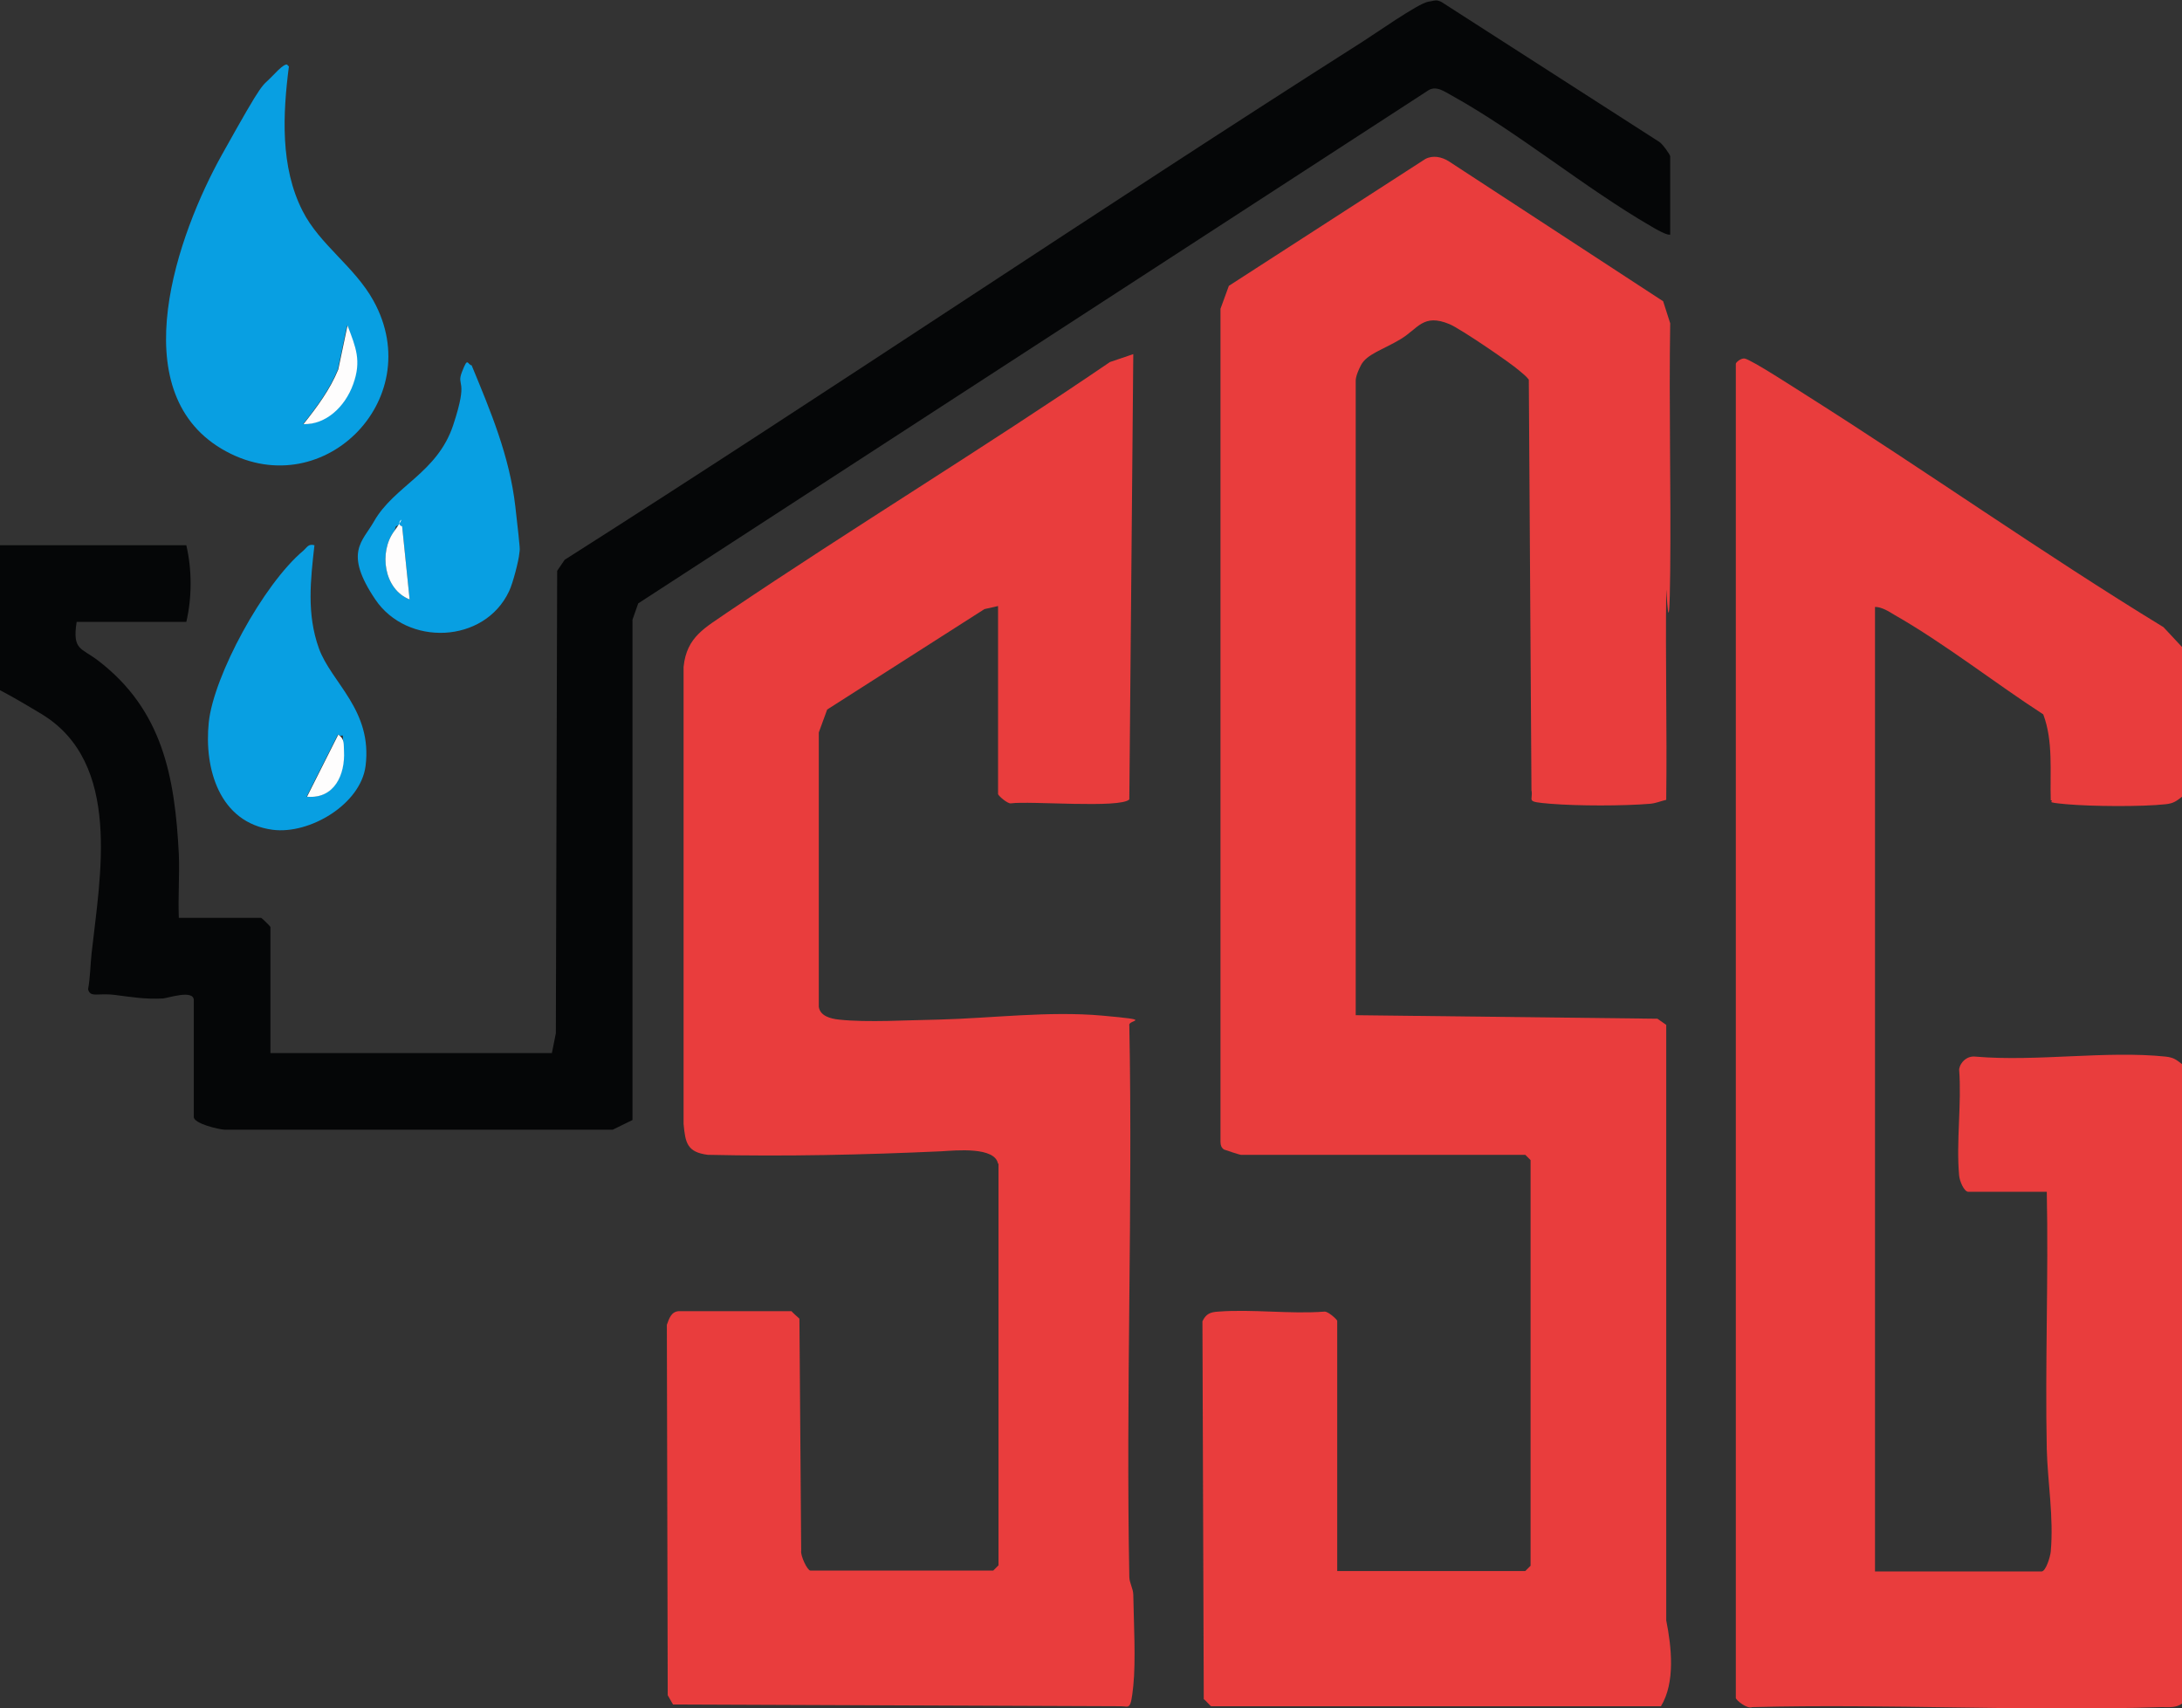
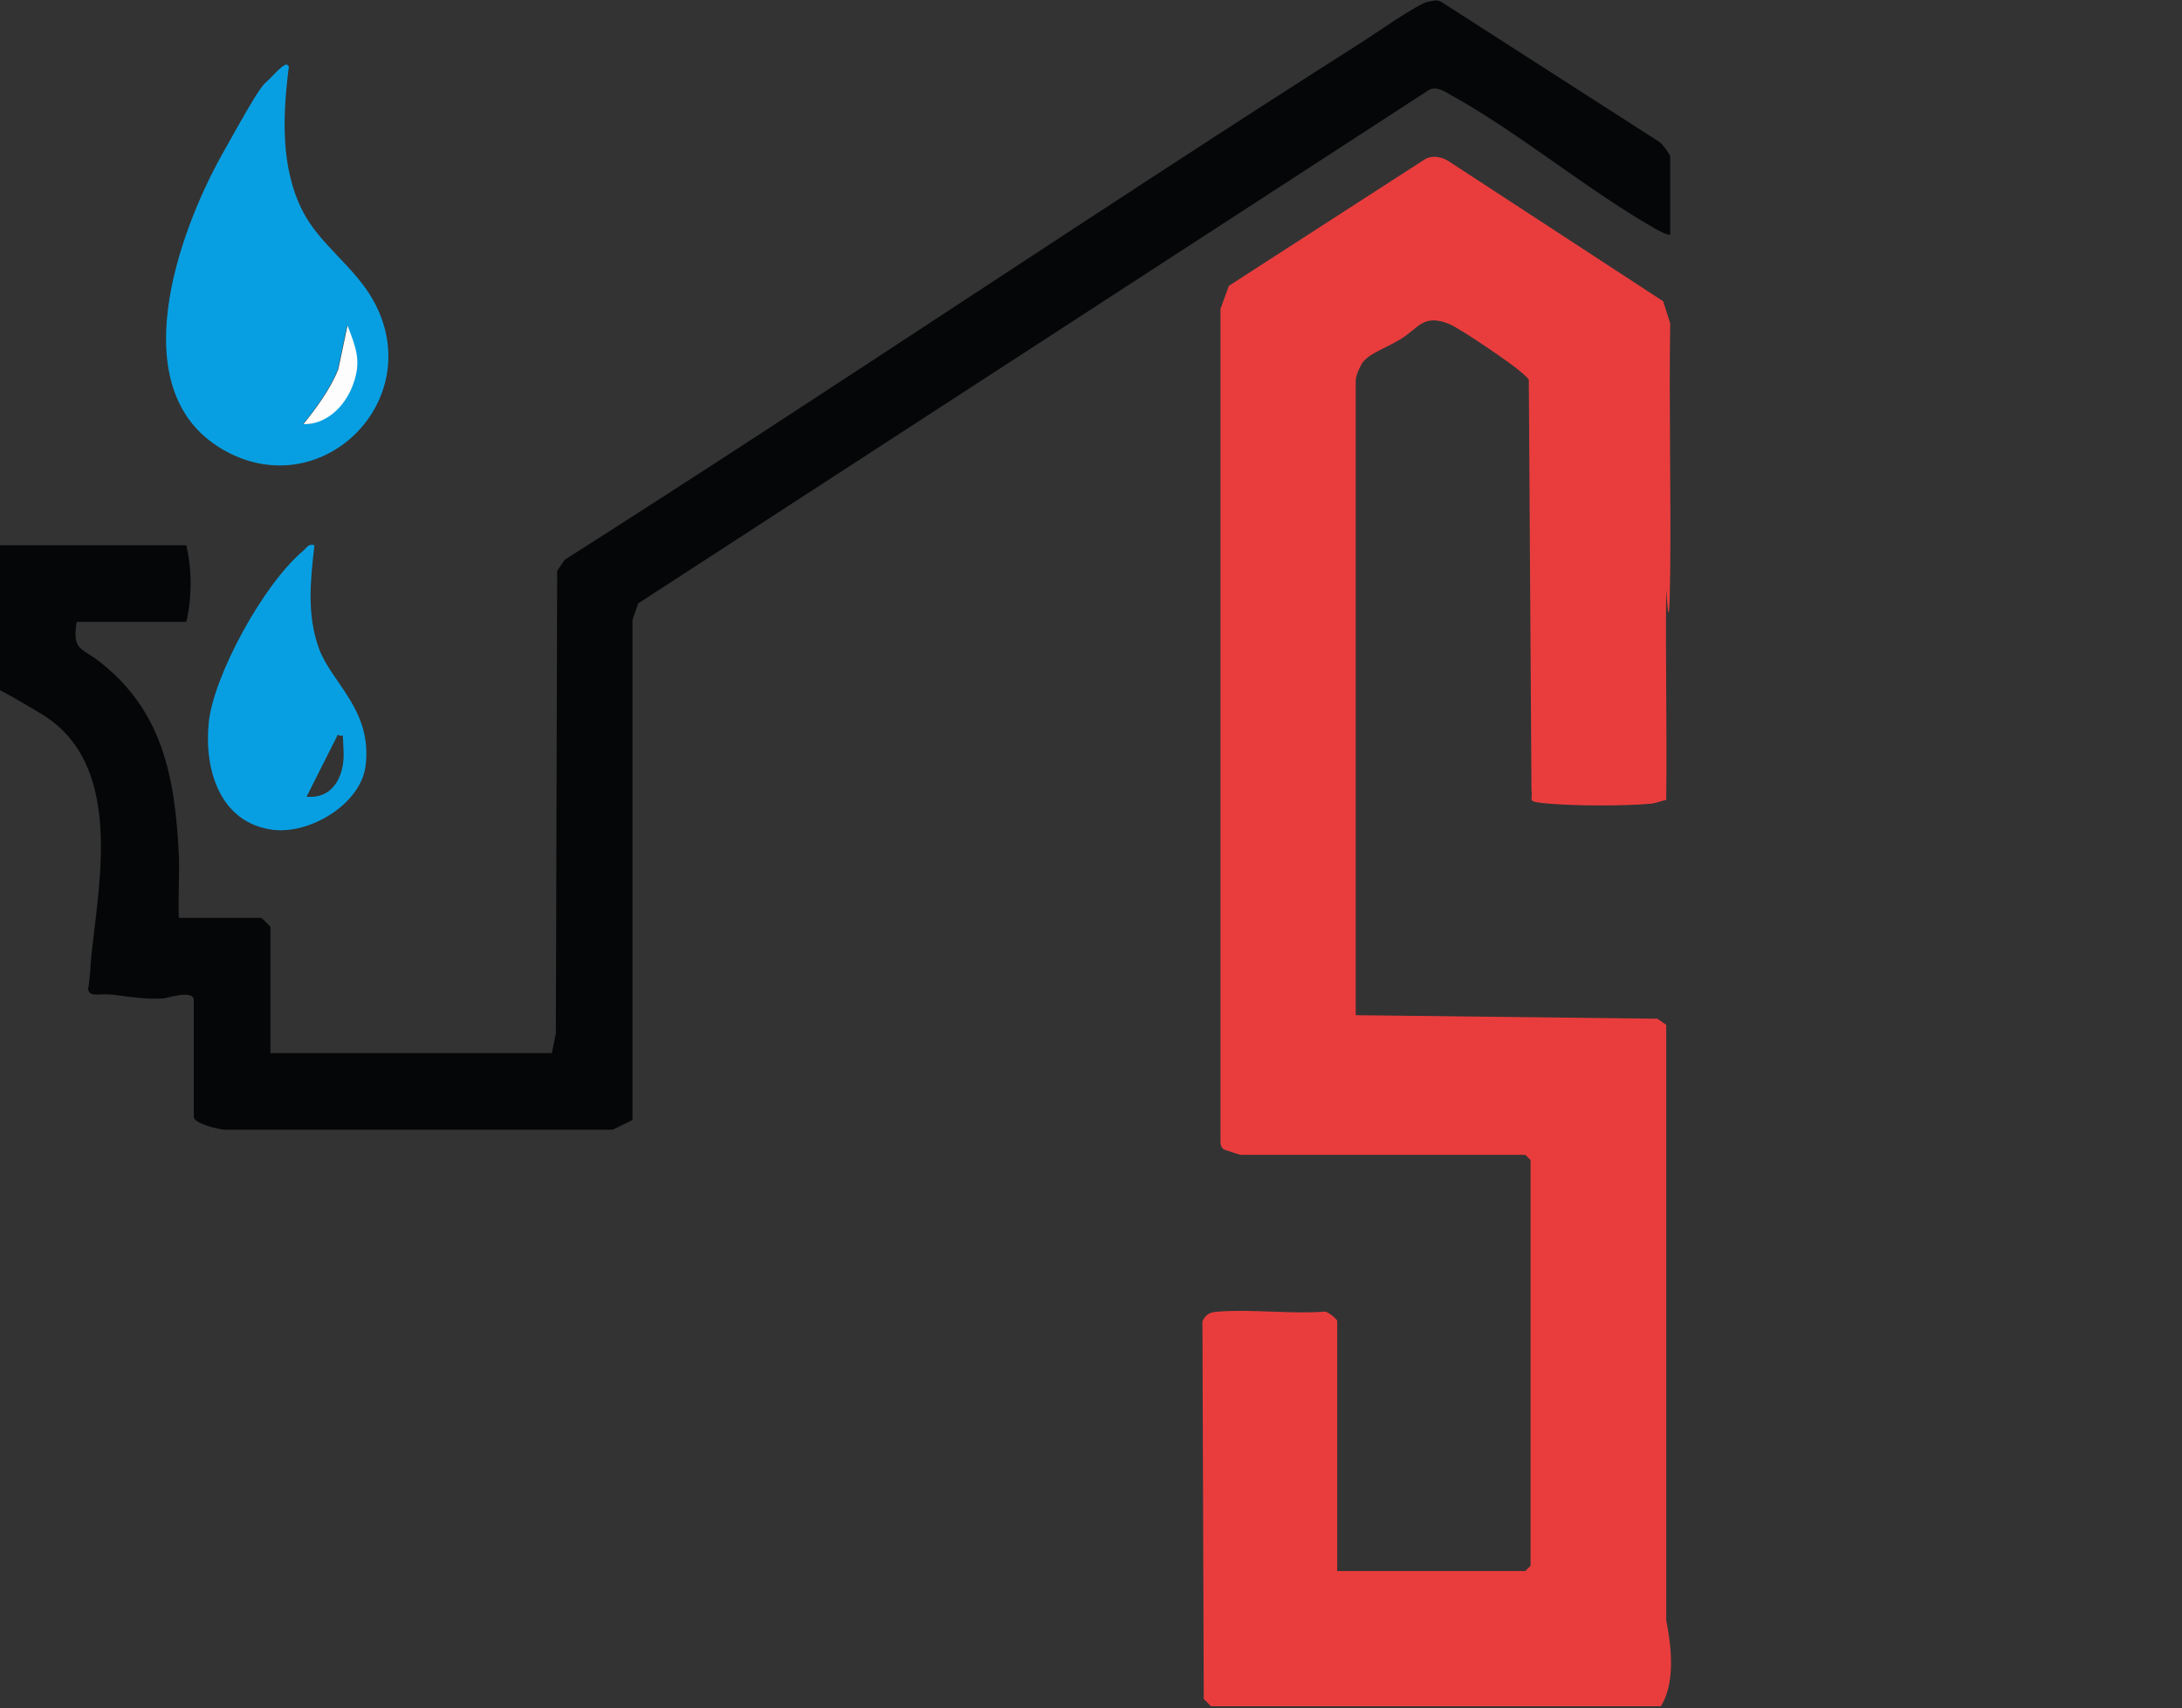
<svg xmlns="http://www.w3.org/2000/svg" id="Layer_2" viewBox="0 0 495.4 387.8">
  <rect x="0" y="0" width="495.4" height="387.8" fill="#333333" stroke="none" />
  <defs>
    <style>.cls-1{fill:#fefdfd;}.cls-2{fill:#050607;}.cls-3{fill:#e93d3d;}.cls-4{fill:#089fe2;}</style>
  </defs>
  <g id="Layer_3">
-     <path class="cls-3" d="M495.4,146.9v34c-1.3,1-1.9,1.5-3.7,1.7-5.6.6-16.8.5-22.5,0s-2.4-.6-3.6-.9c-.2-6.5.6-13.4-1.7-19.5-11.1-7.2-22.4-16.1-33.8-22.6-1.3-.8-2.9-1.8-4.4-1.8v219h37.8c1,0,2-3.4,2.1-4.5.7-7.8-.7-15.7-.9-23.2-.4-19.5.4-39,0-58.5h-17.8c-1,0-2-2.5-2.1-3.7-.7-7.7.6-16.3,0-24.1.3-1.8,1.9-3.1,3.7-2.9,13.8,1.2,29.7-1.4,43.2,0,1.8.2,2.4.7,3.7,1.7v145.2c-1.4,1-2.9.8-4.6.8-30.9,1-62-.8-93,0-1.1.5-3.7-1.6-3.7-2.1V82.6c0-.3,1.1-1.3,2-1.2,1.6.3,11.7,6.9,14.1,8.4,27.2,17.2,53.5,35.8,81,52.6l4.2,4.5Z" />
    <path class="cls-3" d="M281.7,262.2c-.2,0-3.6-1.1-3.8-1.2-.6-.4-.8-1-.8-1.7V70.1s1.9-5.2,1.9-5.2l44.6-28.8c1.7-.9,3.7-.5,5.3.5l48.7,31.8,1.6,5c-.3,18.8.2,37.7,0,56.5s-.9,2.7-.9,4.1c-.2,15.7.2,31.5,0,47.2v.4c-1.3.3-2.4.8-3.7.9-6,.5-16.4.5-22.5,0s-3.9-.6-4.4-3.1l-.6-93.2c-.6-.8-1.4-1.4-2.1-2-2.3-2-13.5-9.6-15.9-10.6-6-2.5-7.1,1-11.1,3.4s-7.7,3.4-9,5.9-1.2,3.5-1.2,3.7v143.9l68.5.8,2,1.4v135.2c1.2,6,2.1,14.1-1.2,19.5h-102.1c-.2,0-1.2-1.3-1.7-1.6l-.3-85.8c.8-1.7,1.8-2.1,3.6-2.2,7.7-.6,16.3.6,24.1,0,.8-.1,2.9,1.8,2.9,2.1v56.8h42.7c0,0,1.2-1.2,1.2-1.2v-92.1c0,0-1.2-1.2-1.2-1.2h-64.7Z" />
-     <path class="cls-3" d="M226.6,264.3c-.6-4-9.6-3.1-12.9-2.9-17.6.8-35.3,1.2-53,.8-4.7-.6-5.1-2.7-5.5-7v-103.8c.7-6.9,5-8.9,10-12.4,28.6-19.3,58.2-37.3,86.8-56.8l5.3-1.8-.9,101.1c-2,2.1-22.6.3-26.9.9-.8.1-2.9-1.8-2.9-2.1v-42.7l-3.1.7-35.7,22.8-1.9,5.2v62.3c.3,2.1,2.7,2.7,4.6,2.9,6.4.7,15.8.1,22.5,0,12.1-.3,25.1-2,37.3-.9s5.7.9,6.1,2.2c.8,41.7-.8,83.5,0,125.2,0,1.4.9,2.7.9,4.1.1,6,.6,15,0,20.7s-.9,4.6-2.8,4.6l-101.7-.4-1.2-2.1-.2-84.1c.5-1.4,1-3,2.7-3.1h25.6c0,.1,1.8,1.7,1.8,1.7l.4,52.7c-.2,1.1,1.4,4.5,2.1,4.5h41.5c0,0,1.2-1.2,1.2-1.2v-91.3Z" />
    <path class="cls-2" d="M379.3,53.2c-.5.5-3.6-1.3-4.4-1.8-15.2-8.8-30-21.2-45.1-29.6-1.9-1-3.8-2.6-5.8-1.1l-179.1,116.3-1.3,3.7v113.6c0,0-4.5,2.2-4.5,2.2H51c-1.5-.1-7-1.4-7-2.9v-26.5c0-2.5-5.8-.5-7-.4-4.1.2-7-.3-10.9-.8s-5.6.7-6.1-1.3c.5-2.7.5-5.5.8-8.2,1.9-17.3,7-43.2-11.4-54.3s-9.4-3.8-9.4-5.5v-32.8h42.3c1.3,5.5,1.3,11.9,0,17.4h-24.9c-1,6.5,1,5.8,4.9,8.8,14.6,11.2,17.4,26.3,18.3,43.9.2,4.8-.2,9.7,0,14.5h18.7c.1,0,2.1,1.9,2.1,2.1v28.6h63.9l.9-4.5.3-105,1.7-2.5c60.7-38.6,120.4-79,181.1-117.6,3-1.9,12.5-8.6,14.9-9.1s2-.3,3,0l49.5,31.8c.7.4,2.5,2.9,2.5,3.3v17.8Z" />
    <path class="cls-4" d="M65.6,15c-1.4,10.9-2,22.9,3.1,32.9,3.9,7.7,11.8,12.6,16.1,20.4,12.5,22.6-12.1,46.9-34.5,33.6-22.5-13.4-10-48.7.1-66.8s8.7-14.9,11.7-18.1,3.2-2.3,3.3-2ZM68.9,96.3c4.9.1,9.6-4.9,11.2-9.1s.6-8.3-1.3-13.3l-2.1,10c-1.9,4.6-4.8,8.5-7.9,12.4Z" />
    <path class="cls-4" d="M71.4,123.7c-.9,8-1.8,15.7,1,23.5s12.2,14,10.6,26.7c-1.1,8.7-12.7,15.6-21.1,14.5-12.1-1.6-15.6-13.9-14.5-24.4s12.3-31.3,21.5-39c.8-.7,1.1-1.6,2.5-1.2ZM69.7,180.9c6.1.5,8.6-5,8.3-10.4s.2-2.7-1.3-3.7l-7.1,14.1Z" />
-     <path class="cls-4" d="M107.1,83c4.3,10.4,8.6,20.6,9.9,32s1,9.3.9,10.7-1.4,6.6-2.3,8.5c-5.6,12-23.2,12.6-30.4,1.9s-2.9-13.1-.3-17.7c4.6-8.1,14.4-11,18-21.9s.6-8.5,2-12.1,1.1-1.6,2.3-1.4ZM91.3,119.5c-2-.5-1.3.4-1.8,1.1-3.5,4.7-2.4,13.2,3.5,15.5l-1.7-16.6Z" />
    <path class="cls-1" d="M68.9,96.3c3.1-3.9,6-7.8,7.9-12.4l2.1-10c1.9,5,3.2,8,1.3,13.3s-6.3,9.2-11.2,9.1Z" />
-     <path class="cls-1" d="M69.7,180.9l7.1-14.1c1.5,1,1.2,2.2,1.3,3.7.3,5.4-2.2,10.9-8.3,10.4Z" />
-     <path class="cls-1" d="M91.3,119.5l1.7,16.6c-5.9-2.3-7-10.8-3.5-15.5s-.2-1.6,1.8-1.1Z" />
  </g>
</svg>